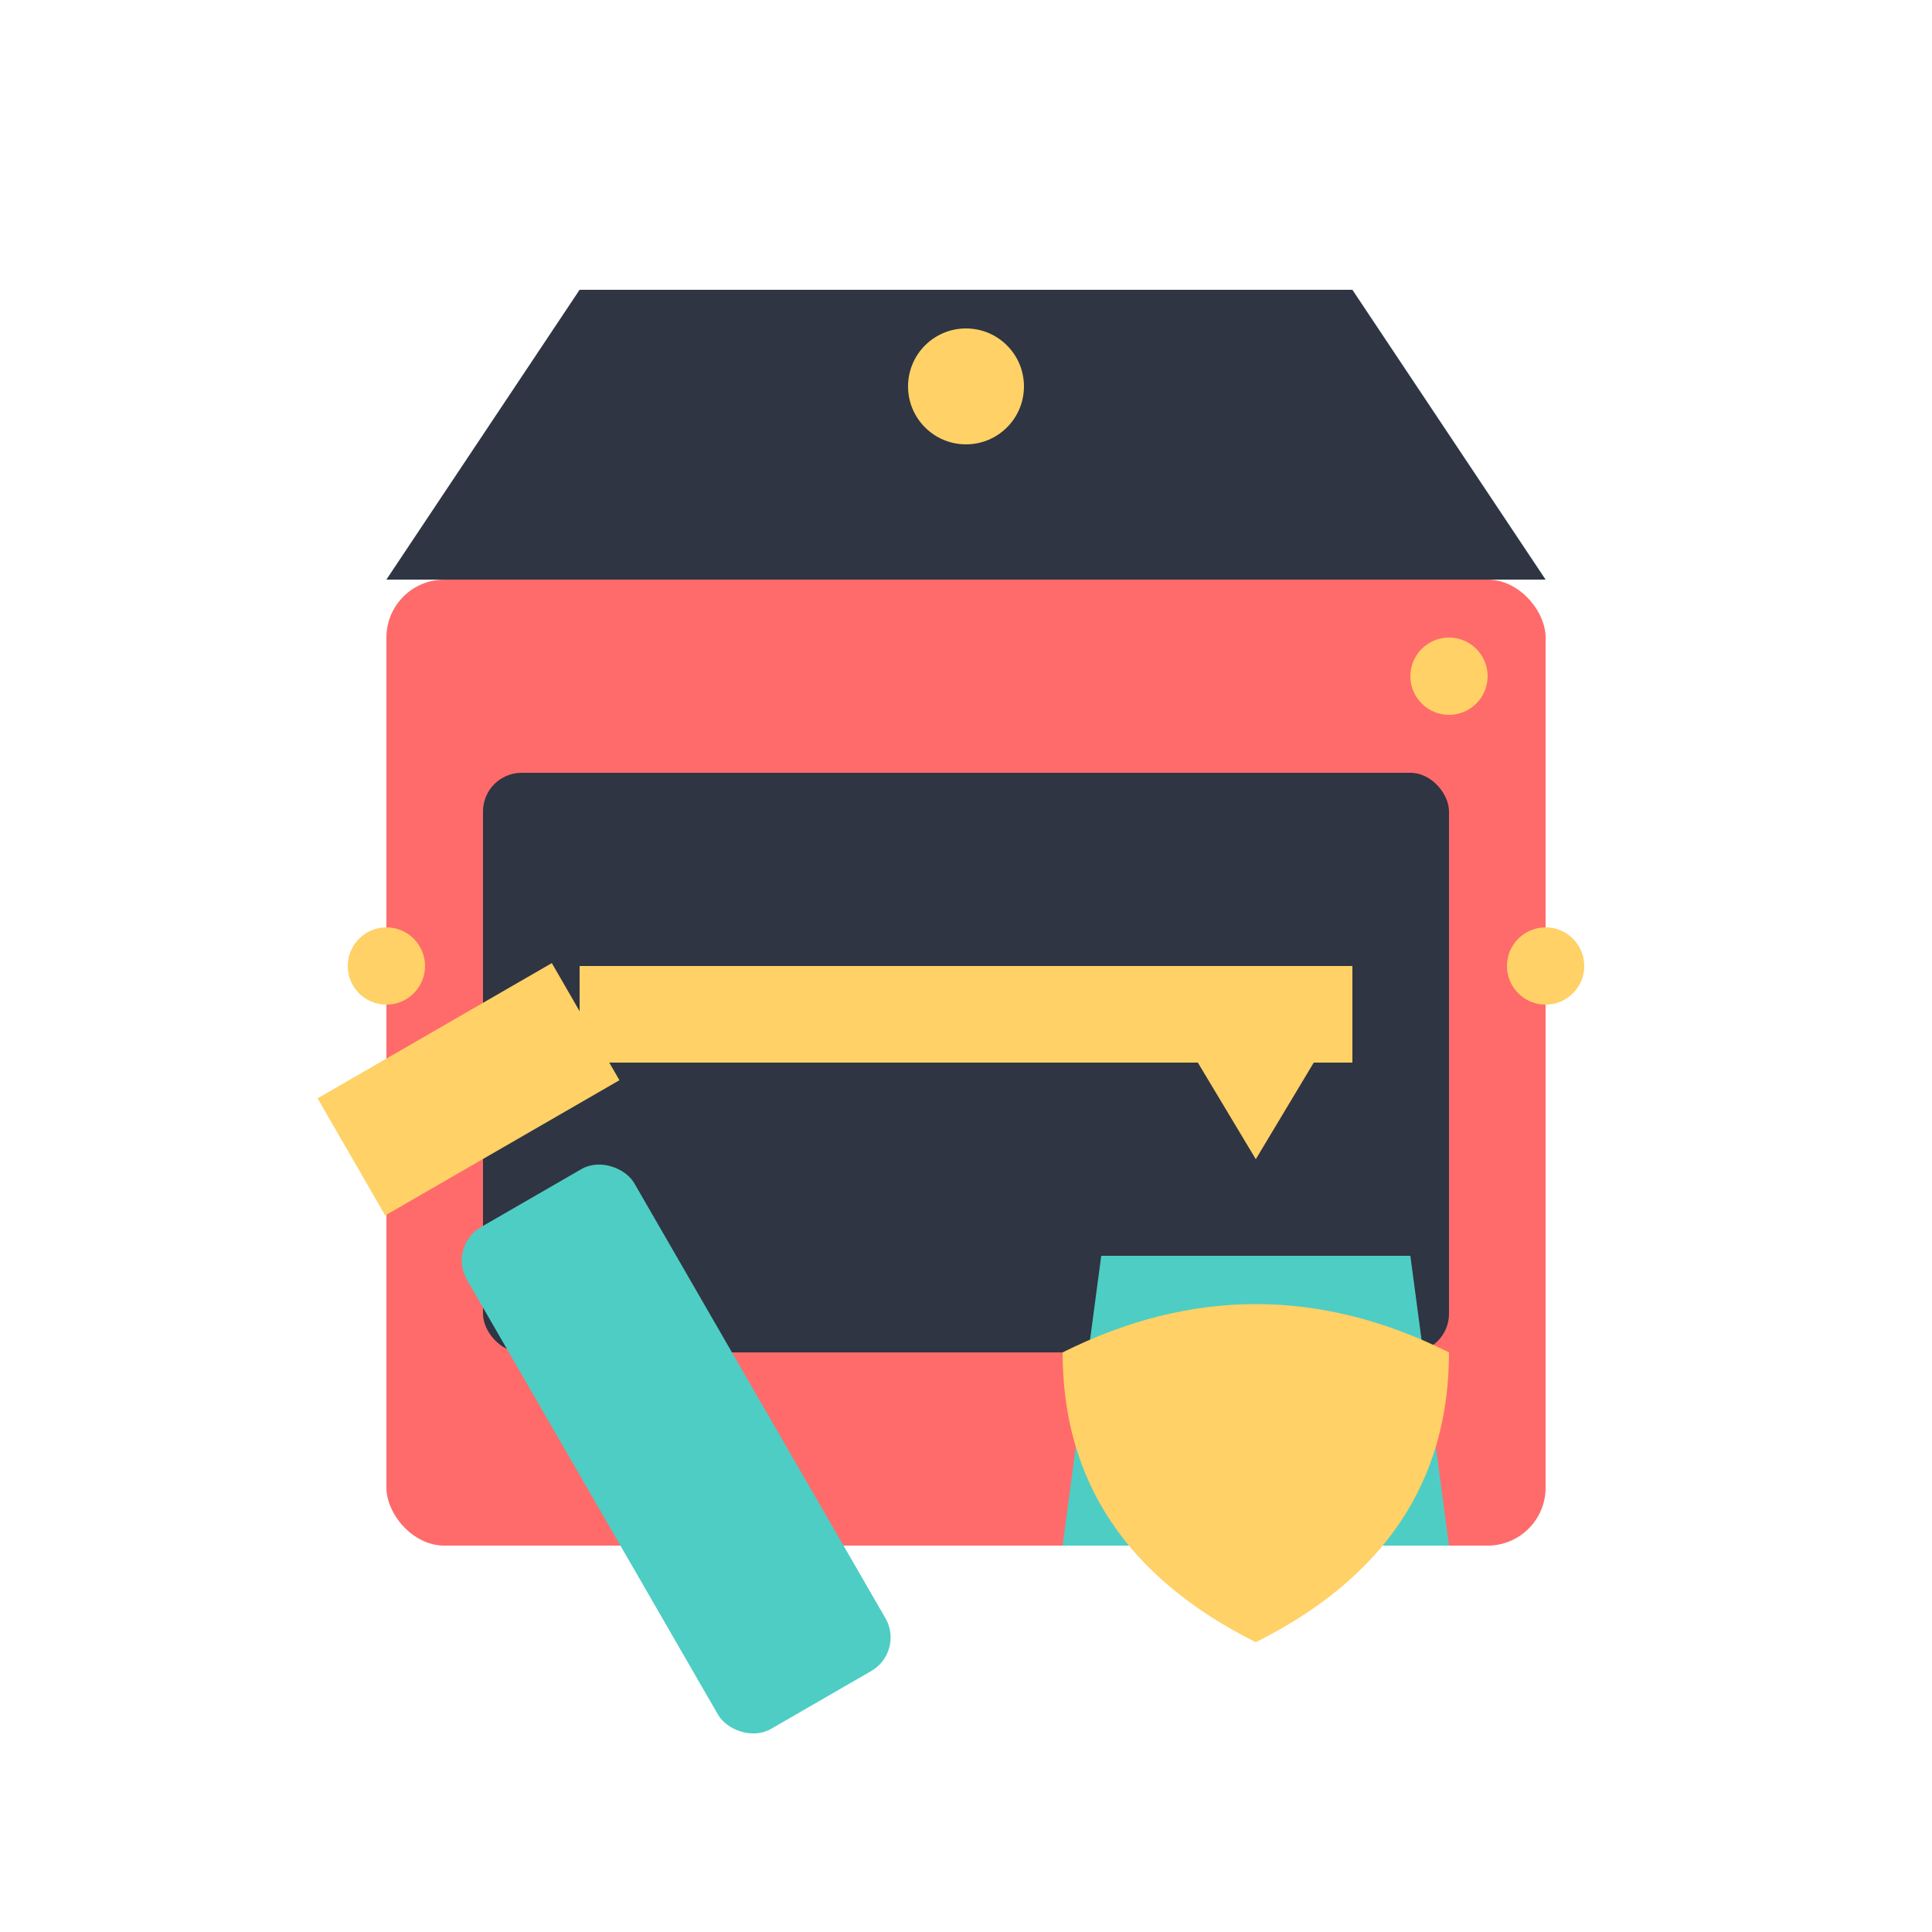
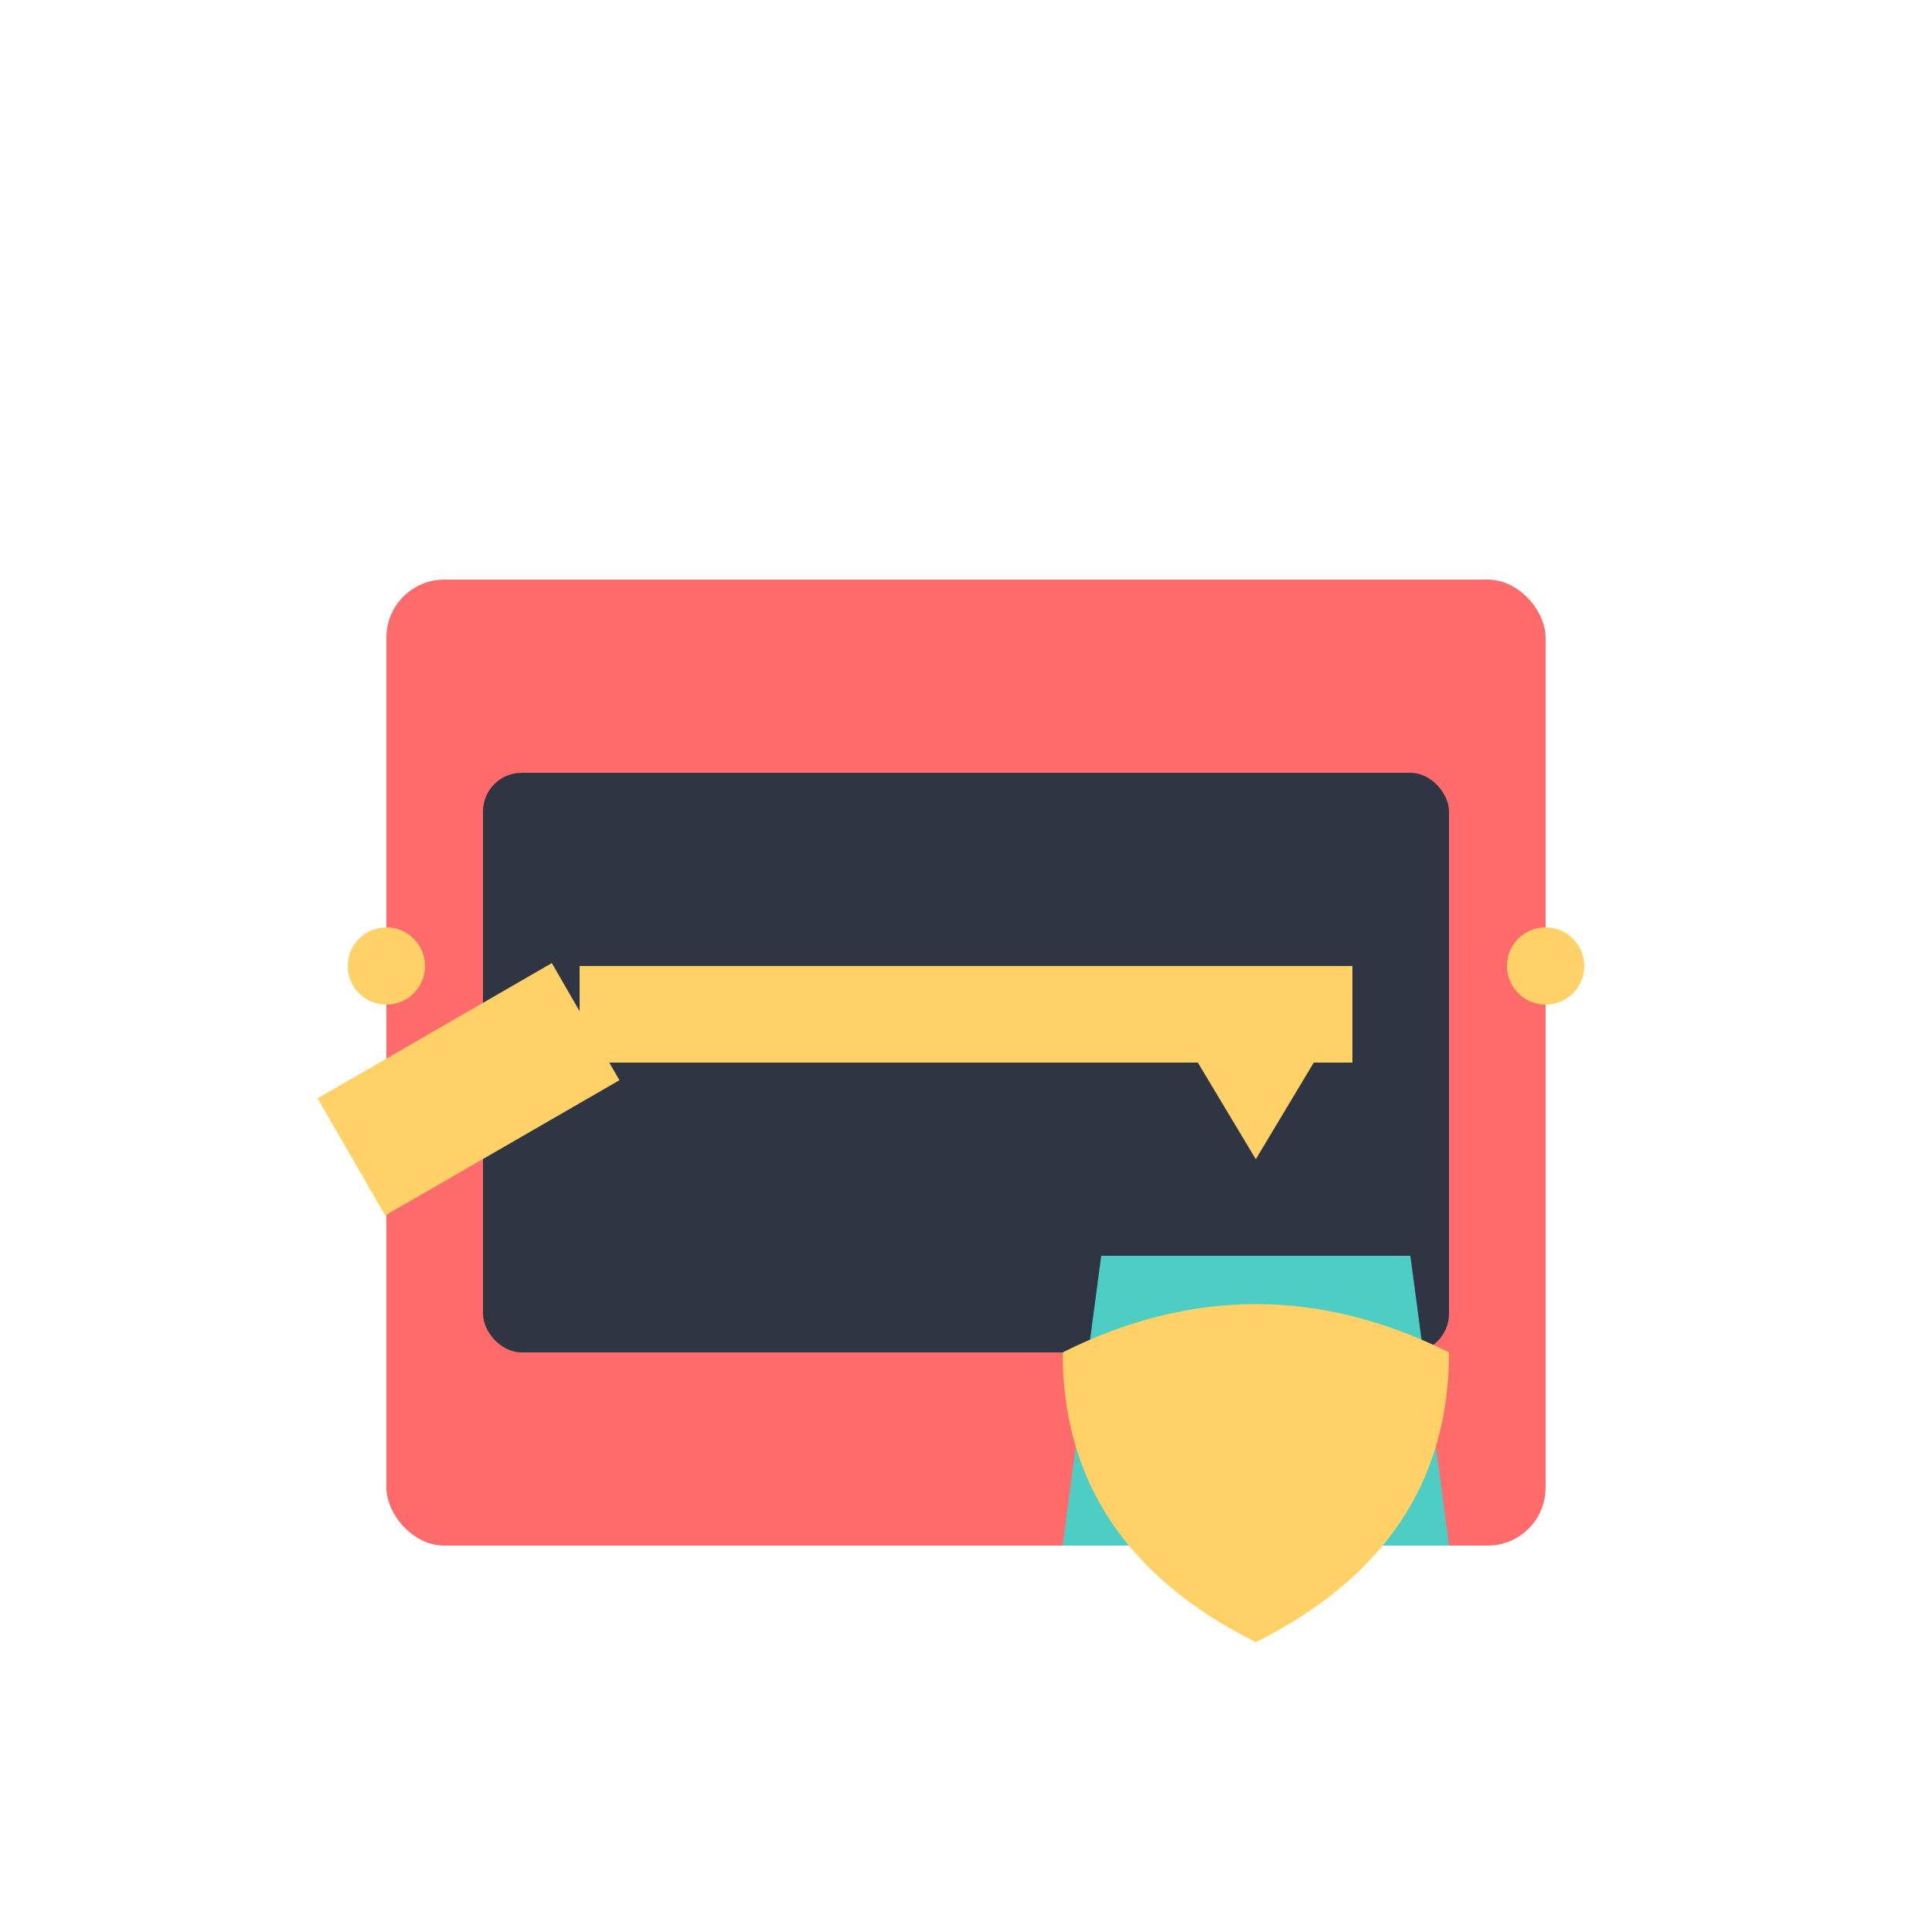
<svg xmlns="http://www.w3.org/2000/svg" width="100" height="100" viewBox="0 0 100 100">
  <style>
    .printer { fill: #ff6b6b; }
    .printer-detail { fill: #2f3542; }
    .tool { fill: #4ecdc4; }
    .highlight { fill: #ffd166; }
  </style>
  <rect class="printer" x="20" y="30" width="60" height="50" rx="3" />
  <rect class="printer-detail" x="25" y="40" width="50" height="30" rx="2" />
-   <path class="printer-detail" d="M20,30 L30,15 L70,15 L80,30 Z" />
  <rect class="highlight" x="30" y="50" width="40" height="5" />
  <g transform="translate(35, 75) rotate(-30)">
-     <rect class="tool" x="-5" y="-15" width="10" height="30" rx="2" />
    <path class="highlight" d="M-7,-18 L7,-18 L7,-25 L-7,-25 Z" />
  </g>
  <g transform="translate(65, 80)">
    <path class="tool" d="M-10,0 L10,0 L8,-15 L-8,-15 Z" />
    <rect class="printer-detail" x="-6" y="-20" width="12" height="5" rx="2" />
    <path class="highlight" d="M0,-20 L3,-25 L-3,-25 Z" />
  </g>
  <path class="highlight" d="M55,70 Q65,65 75,70 Q75,80 65,85 Q55,80 55,70 Z" />
  <g class="highlight">
    <circle cx="20" cy="50" r="2" />
    <circle cx="80" cy="50" r="2" />
-     <circle cx="50" cy="20" r="3" />
-     <circle cx="75" cy="35" r="2" />
  </g>
</svg>